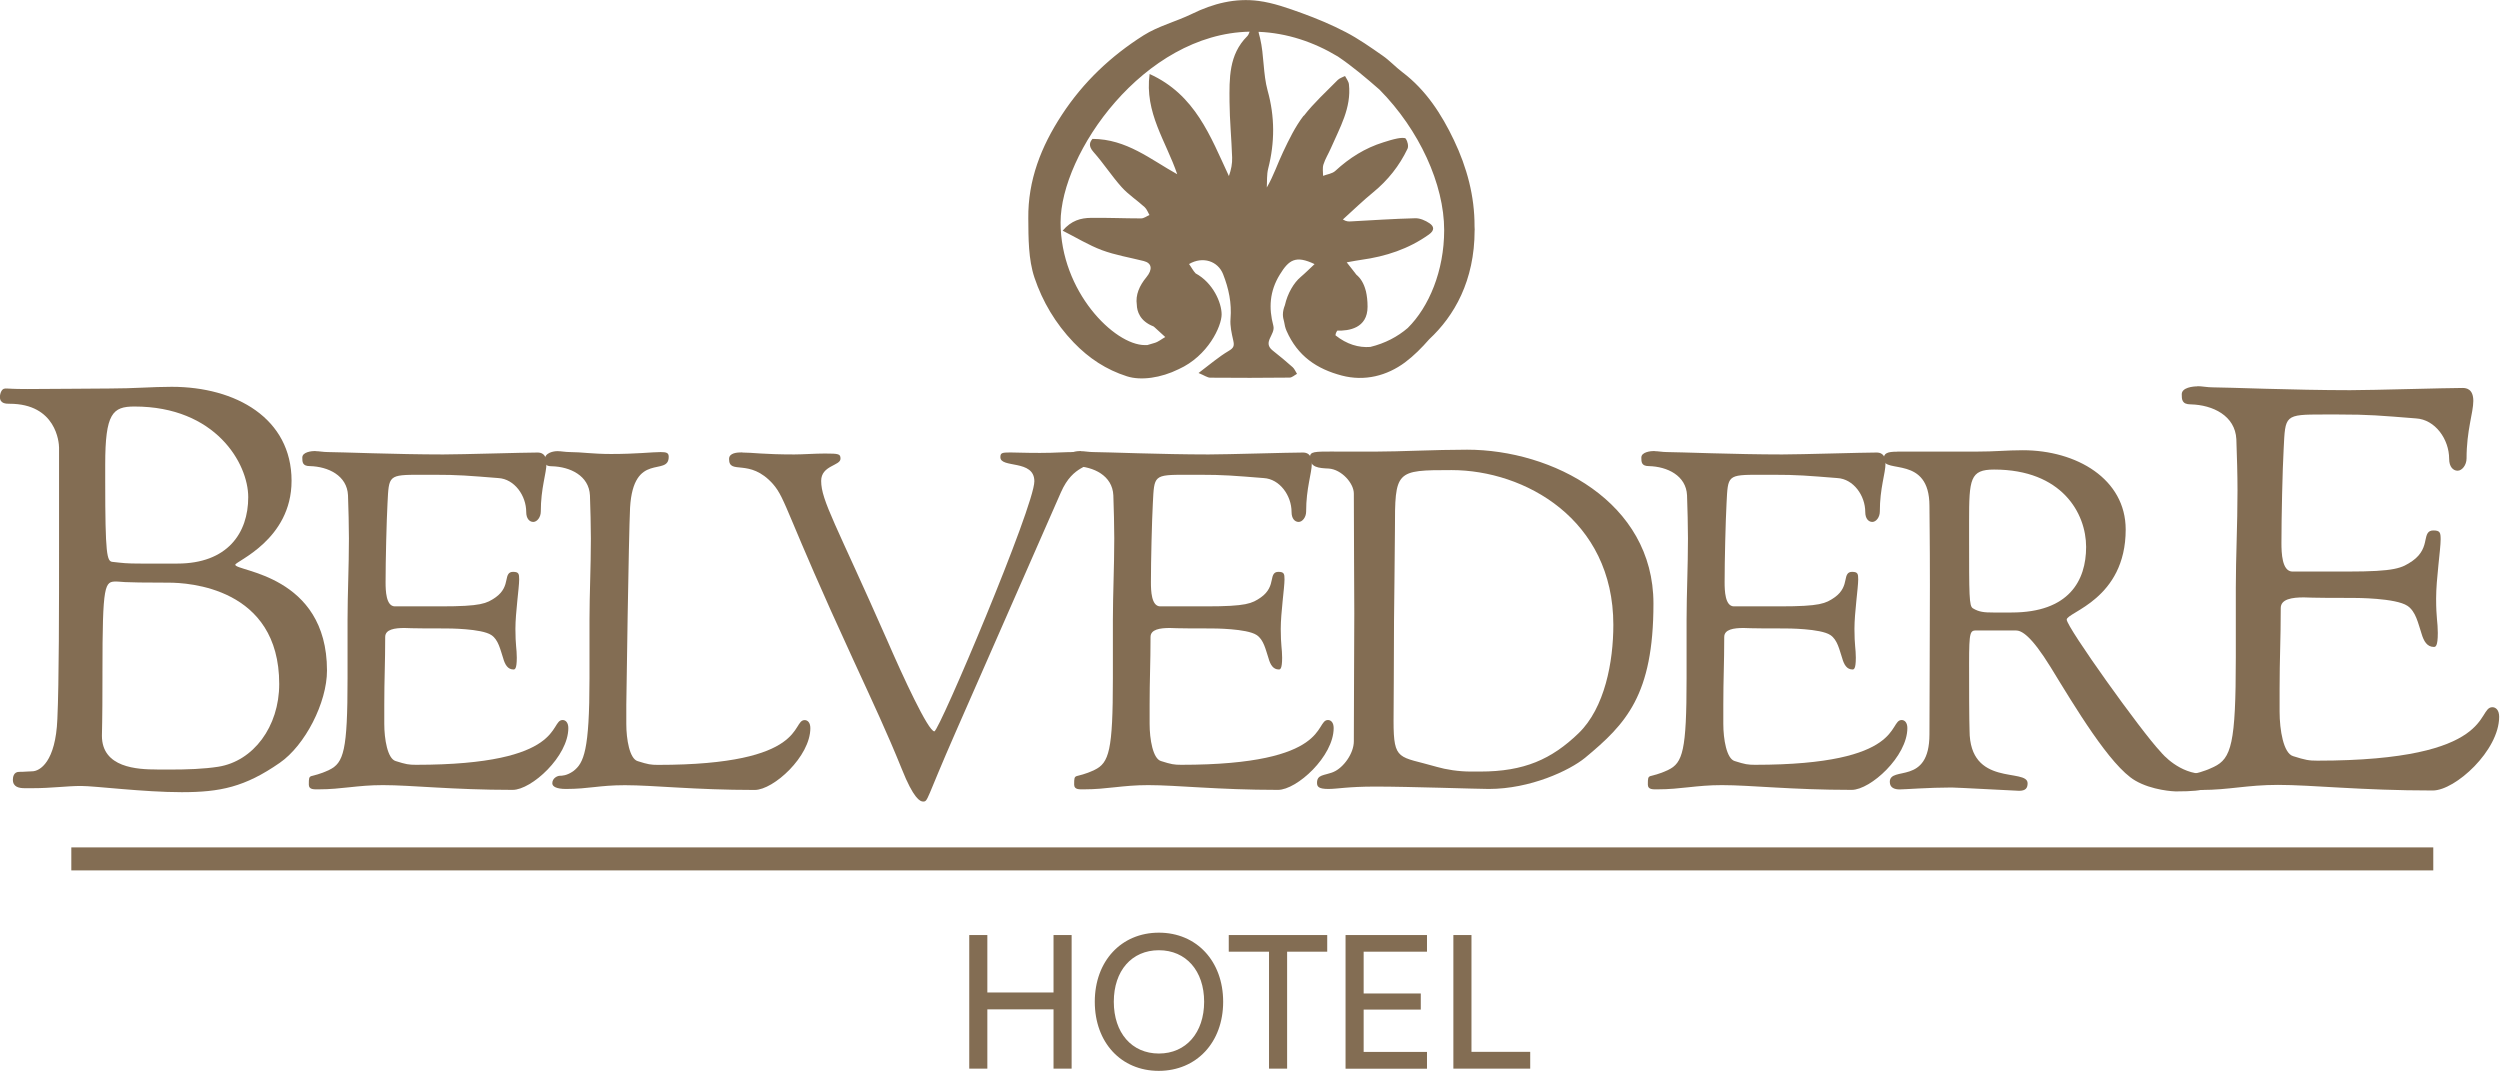
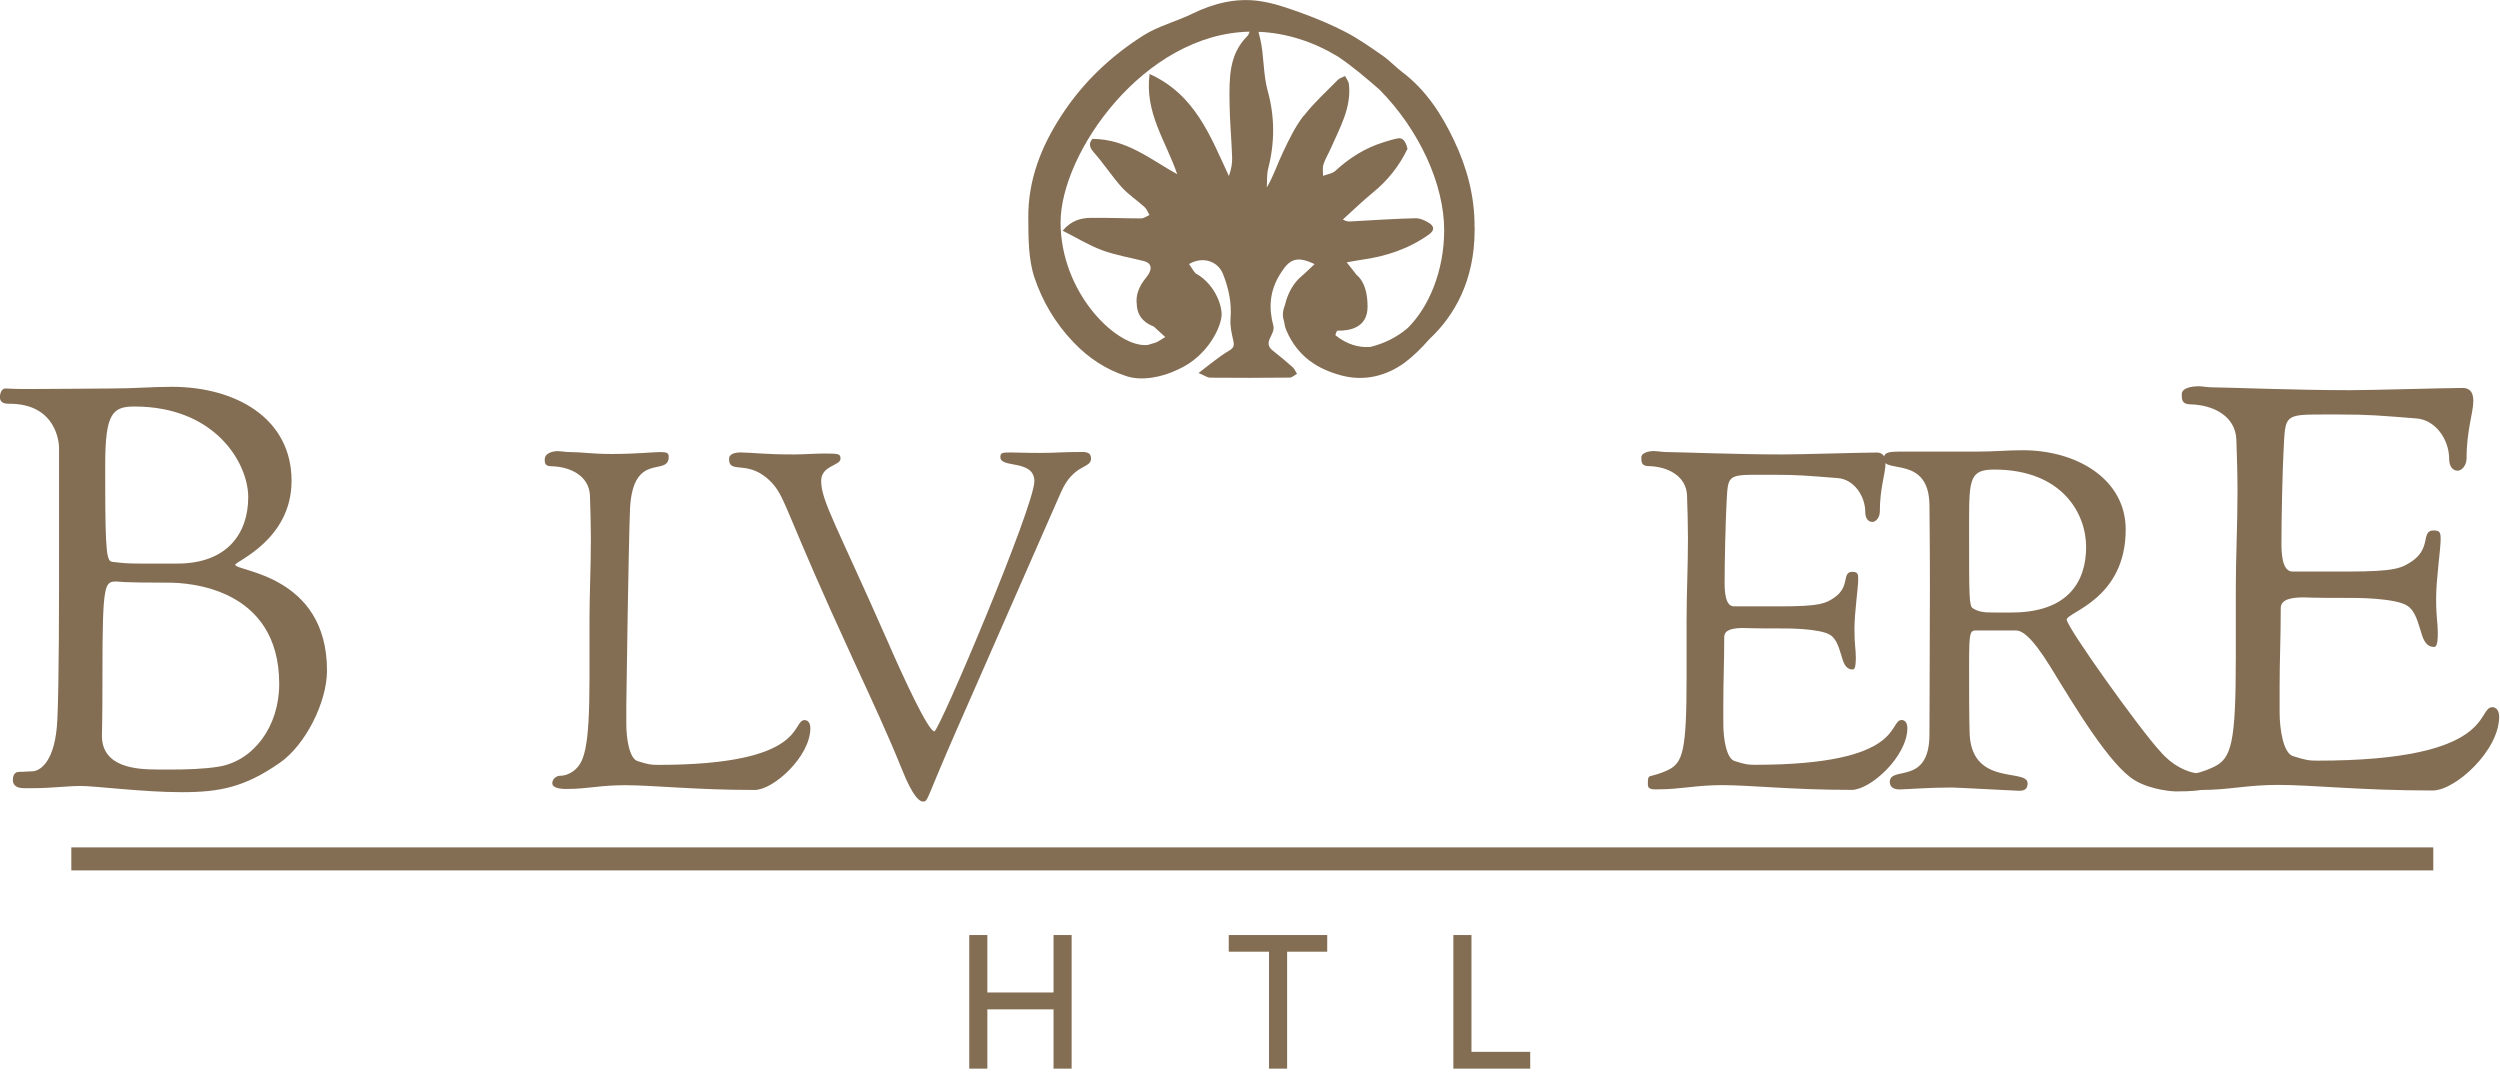
<svg xmlns="http://www.w3.org/2000/svg" width="326" height="140" viewBox="0 0 326 140" fill="none">
  <g clip-path="url(#clip0_386_19)">
    <path d="M0.66 50.66C1.39 50.66 1.39 50.73 3.6 50.73C6.24 50.73 12.99 50.66 14.32 50.66C17.48 50.66 19.82 50.44 22.39 50.44C30.76 50.44 38.02 54.55 38.02 62.7C38.02 70.41 30.68 73.2 30.68 73.64C30.68 74.52 42.64 74.89 42.64 87.44C42.64 91.62 39.78 97.2 36.47 99.48C31.92 102.64 28.69 103.3 23.7 103.3C18.71 103.3 12.4 102.49 10.56 102.49C8.72 102.49 6.74 102.78 4.25 102.78H3.22C2.49 102.78 1.68 102.63 1.68 101.68C1.68 101.39 1.75 100.65 2.49 100.65C3.3 100.65 3.66 100.58 4.18 100.58C5.21 100.58 7.26 99.33 7.48 93.75C7.7 88.98 7.7 79.07 7.7 70.85V58.37C7.7 57.71 7.33 52.65 1.24 52.65C0.8 52.65 -0.01 52.65 -0.01 51.77C-0.01 51.33 0.21 50.67 0.65 50.67L0.66 50.66ZM20.48 100.35H22.17C24.37 100.35 26.57 100.28 28.48 99.98C33.03 99.25 36.41 94.77 36.41 89.19C36.41 76.57 24.45 75.98 22.02 75.98C15.19 75.98 15.85 75.83 15.19 75.83C13.65 75.83 13.36 75.98 13.36 87.72V88.31C13.36 94.4 13.29 95.21 13.29 95.94C13.29 100.12 17.91 100.34 20.48 100.34V100.35ZM14.68 73.27C16.07 73.42 16.37 73.49 18.42 73.49H23.12C29.65 73.49 32.37 69.53 32.37 64.83C32.37 60.43 28.11 53.01 17.54 53.01C14.68 53.01 13.72 53.89 13.72 60.57V62.7C13.72 72.39 13.94 73.2 14.67 73.27H14.68Z" fill="#836D53" />
-     <path d="M41.12 58.83C41.61 58.83 42.17 58.95 42.78 58.95C44.26 58.95 51.7 59.26 57.79 59.26C60.25 59.26 68.25 59.01 70.09 59.01C70.52 59.01 71.26 59.13 71.26 60.43C71.26 61.73 70.52 63.63 70.52 66.71C70.52 67.45 70.03 68.06 69.54 68.06C69.05 68.06 68.62 67.63 68.62 66.77C68.62 64.62 67.08 62.46 64.99 62.34C61.05 62.03 59.88 61.91 56.5 61.91H54.9C50.59 61.91 50.72 61.97 50.53 65.66C50.41 67.87 50.28 73.1 50.28 75.93C50.28 77.04 50.34 79.01 51.45 79.07H57.48C62.77 79.07 63.45 78.7 64.62 77.9C65.67 77.16 65.91 76.3 66.04 75.62C66.16 75 66.29 74.57 66.9 74.57C67.64 74.57 67.7 74.82 67.7 75.55C67.7 76.66 67.21 79.86 67.21 82.01C67.21 84.16 67.39 84.59 67.39 85.76C67.39 87.24 67.14 87.3 66.96 87.3C66.22 87.3 65.85 86.68 65.61 85.82C65.24 84.71 64.99 83.42 64.07 82.81C62.78 81.95 58.41 81.95 58.16 81.95C52.81 81.95 53.42 81.89 52.75 81.89C51.46 81.89 50.23 82.07 50.23 83.06C50.23 86.57 50.11 88.47 50.11 91.92V94.38C50.11 96.41 50.54 98.93 51.59 99.24C52.94 99.67 53.31 99.73 54.24 99.73C73.87 99.73 71.59 93.89 73.37 93.89C73.74 93.89 74.11 94.2 74.11 94.94C74.11 98.63 69.31 103 66.85 103C58.97 103 53.68 102.38 49.93 102.38C46.55 102.38 44.58 102.93 41.56 102.93C40.94 102.93 40.27 102.99 40.27 102.31C40.27 100.65 40.33 101.63 42.92 100.4C44.83 99.48 45.32 97.88 45.32 88.46V80.83C45.32 77.45 45.5 74 45.5 70.19C45.5 68.41 45.44 66.56 45.38 64.59C45.26 62.01 42.8 60.84 40.4 60.78C39.42 60.78 39.42 60.23 39.42 59.67C39.42 58.93 40.65 58.81 41.14 58.81L41.12 58.83Z" fill="#836D53" />
    <path d="M72.68 58.83C73.17 58.83 73.73 58.95 74.34 58.95C75.82 58.95 77.23 59.2 79.69 59.2C83.01 59.2 85.04 58.95 86.15 58.95C86.95 58.95 87.2 59.07 87.2 59.57C87.2 62.22 82.59 58.77 82.16 66.21C81.98 70.02 81.67 91.25 81.67 91.93V94.39C81.67 96.42 82.1 98.94 83.15 99.25C84.5 99.68 84.87 99.74 85.8 99.74C105.43 99.74 103.15 93.9 104.93 93.9C105.3 93.9 105.67 94.21 105.67 94.95C105.67 98.64 100.87 103.01 98.41 103.01C90.53 103.01 85.24 102.39 81.49 102.39C78.11 102.39 76.81 102.88 73.8 102.88C72.57 102.88 72.02 102.57 72.02 102.14C72.02 101.46 72.7 101.16 73 101.16C73.25 101.16 73.92 101.16 74.78 100.54C76.13 99.49 76.87 97.89 76.87 88.48V80.85C76.87 77.47 77.05 74.02 77.05 70.21C77.05 68.43 76.99 66.58 76.93 64.61C76.81 62.03 74.35 60.86 71.95 60.8C71.09 60.8 71.03 60.43 71.03 59.94C71.03 59.02 72.2 58.83 72.69 58.83H72.68Z" fill="#836D53" />
    <path d="M96.8 59.01C98.15 59.01 99.51 59.26 103.57 59.26C104.68 59.26 106.28 59.14 107.57 59.14C109.42 59.14 109.6 59.2 109.6 59.82C109.6 60.74 107.08 60.68 107.08 62.71C107.08 65.29 109.05 68.43 115.69 83.5C117.72 88.18 121.04 95.37 121.84 95.37C122.46 95.37 134.88 66.02 134.88 62.76C134.88 59.87 130.45 61.1 130.45 59.62C130.45 59.07 130.63 59 131.74 59C132.48 59 133.46 59.06 135.62 59.06C137.96 59.06 138.08 58.94 141.1 58.94C141.78 58.94 142.27 59.06 142.27 59.8C142.27 61.15 139.99 60.42 138.33 64.23L124.61 95.48C120.67 104.46 121.04 104.52 120.36 104.52C119.99 104.52 119.13 104.15 117.59 100.27C115.62 95.41 114.02 92.03 111.25 86C102.51 67.05 102.51 65.08 100.79 63.11C97.71 59.66 95.07 62 95.07 59.85C95.07 59.05 96.12 58.99 96.79 58.99L96.8 59.01Z" fill="#836D53" />
-     <path d="M140.92 58.83C141.41 58.83 141.97 58.95 142.58 58.95C144.06 58.95 151.5 59.26 157.59 59.26C160.05 59.26 168.05 59.01 169.89 59.01C170.32 59.01 171.06 59.13 171.06 60.43C171.06 61.73 170.32 63.63 170.32 66.71C170.32 67.45 169.83 68.06 169.34 68.06C168.85 68.06 168.42 67.63 168.42 66.77C168.42 64.62 166.88 62.46 164.79 62.34C160.85 62.03 159.68 61.91 156.3 61.91H154.7C150.39 61.91 150.52 61.97 150.33 65.66C150.21 67.87 150.08 73.1 150.08 75.93C150.08 77.04 150.14 79.01 151.25 79.07H157.28C162.57 79.07 163.25 78.7 164.42 77.9C165.47 77.16 165.71 76.3 165.84 75.62C165.96 75 166.09 74.57 166.7 74.57C167.44 74.57 167.5 74.82 167.5 75.55C167.5 76.66 167.01 79.86 167.01 82.01C167.01 84.16 167.19 84.59 167.19 85.76C167.19 87.24 166.94 87.3 166.76 87.3C166.02 87.3 165.65 86.68 165.41 85.82C165.04 84.71 164.79 83.42 163.87 82.81C162.58 81.95 158.21 81.95 157.96 81.95C152.61 81.95 153.22 81.89 152.55 81.89C151.26 81.89 150.03 82.07 150.03 83.06C150.03 86.57 149.91 88.47 149.91 91.92V94.38C149.91 96.41 150.34 98.93 151.39 99.24C152.74 99.67 153.11 99.73 154.04 99.73C173.67 99.73 171.39 93.89 173.17 93.89C173.54 93.89 173.91 94.2 173.91 94.94C173.91 98.63 169.11 103 166.65 103C158.77 103 153.48 102.38 149.73 102.38C146.35 102.38 144.38 102.93 141.36 102.93C140.74 102.93 140.07 102.99 140.07 102.31C140.07 100.65 140.13 101.63 142.72 100.4C144.63 99.48 145.12 97.88 145.12 88.46V80.83C145.12 77.45 145.3 74 145.3 70.19C145.3 68.41 145.24 66.56 145.18 64.59C145.06 62.01 142.6 60.84 140.2 60.78C139.22 60.78 139.22 60.23 139.22 59.67C139.22 58.93 140.45 58.81 140.94 58.81L140.92 58.83Z" fill="#836D53" />
-     <path d="M173.96 58.89H179.31C182.57 58.89 187.12 58.64 191.31 58.64C202.38 58.64 215.61 65.41 215.61 78.7C215.61 90.64 212.04 94.39 206.69 98.82C204.66 100.48 199.55 102.88 194.14 102.88C192.66 102.88 183.8 102.57 179.37 102.57C175.68 102.57 174.45 102.88 173.22 102.88C171.93 102.88 171.74 102.57 171.74 102.08C171.74 100.97 172.66 101.16 173.89 100.66C175.18 100.11 176.54 98.26 176.54 96.66C176.54 90.14 176.6 85.28 176.6 79.99C176.6 75.01 176.54 71.75 176.54 64.36C176.54 63.01 174.94 61.22 173.28 61.1C171.99 61.04 170.82 60.98 170.82 59.62C170.82 58.88 171.37 58.88 173.96 58.88V58.89ZM187.31 99.99C188.6 100.36 190.2 100.61 191.8 100.61H193.03C198.75 100.61 202.32 99.01 205.83 95.63C209.28 92.31 210.38 86.28 210.38 81.48C210.38 67.7 198.81 61.3 189.28 61.3C181.96 61.3 181.9 61.36 181.9 69.11C181.9 71.51 181.78 79.75 181.78 80.92C181.78 87.32 181.72 91.44 181.72 94.02C181.72 99.31 182.4 98.57 187.32 99.99H187.31Z" fill="#836D53" />
    <path d="M215.73 58.83C216.22 58.83 216.78 58.95 217.39 58.95C218.87 58.95 226.31 59.26 232.4 59.26C234.86 59.26 242.86 59.01 244.7 59.01C245.13 59.01 245.87 59.13 245.87 60.43C245.87 61.73 245.13 63.63 245.13 66.71C245.13 67.45 244.64 68.06 244.15 68.06C243.66 68.06 243.23 67.63 243.23 66.77C243.23 64.62 241.69 62.46 239.6 62.34C235.66 62.03 234.49 61.91 231.11 61.91H229.51C225.2 61.91 225.33 61.97 225.14 65.66C225.02 67.87 224.89 73.1 224.89 75.93C224.89 77.04 224.95 79.01 226.06 79.07H232.09C237.38 79.07 238.06 78.7 239.23 77.9C240.28 77.16 240.52 76.3 240.65 75.62C240.77 75 240.9 74.57 241.51 74.57C242.25 74.57 242.31 74.82 242.31 75.55C242.31 76.66 241.82 79.86 241.82 82.01C241.82 84.16 242 84.59 242 85.76C242 87.24 241.75 87.3 241.57 87.3C240.83 87.3 240.46 86.68 240.22 85.82C239.85 84.71 239.6 83.42 238.68 82.81C237.39 81.95 233.02 81.95 232.77 81.95C227.42 81.95 228.03 81.89 227.36 81.89C226.07 81.89 224.84 82.07 224.84 83.06C224.84 86.57 224.72 88.47 224.72 91.92V94.38C224.72 96.41 225.15 98.93 226.2 99.24C227.55 99.67 227.92 99.73 228.85 99.73C248.48 99.73 246.2 93.89 247.98 93.89C248.35 93.89 248.72 94.2 248.72 94.94C248.72 98.63 243.92 103 241.46 103C233.58 103 228.29 102.38 224.54 102.38C221.16 102.38 219.19 102.93 216.17 102.93C215.55 102.93 214.88 102.99 214.88 102.31C214.88 100.65 214.94 101.63 217.53 100.4C219.44 99.48 219.93 97.88 219.93 88.46V80.83C219.93 77.45 220.11 74 220.11 70.19C220.11 68.41 220.05 66.56 219.99 64.59C219.87 62.01 217.41 60.84 215.01 60.78C214.03 60.78 214.03 60.23 214.03 59.67C214.03 58.93 215.26 58.81 215.75 58.81L215.73 58.83Z" fill="#836D53" />
    <path d="M247.42 58.89H257.63C260.28 58.89 261.63 58.71 263.78 58.71C270.79 58.71 277.19 62.46 277.19 69.05C277.19 78.16 269.5 79.82 269.5 80.8C269.5 81.78 279.22 95.38 281.74 98.03C281.99 98.34 284.2 100.92 287.4 100.92C287.77 100.92 288.26 101.17 288.26 101.66C288.26 102.71 288.14 103.2 283.71 103.2C283.53 103.2 280.63 103.08 278.42 101.78C275.16 99.87 270.54 92.12 267.41 87.01C264.83 82.83 263.6 82.21 262.86 82.21H257.82C256.9 82.21 256.77 82.21 256.77 86.58C256.77 95.25 256.83 94.39 256.83 95.25C256.83 102.69 264.4 100.11 264.4 102.14C264.4 102.76 264.15 103.12 263.29 103.12C263.04 103.12 255.11 102.69 254.49 102.69C251.54 102.69 248.4 102.94 247.72 102.94C247.1 102.94 246.43 102.76 246.43 101.96C246.43 99.81 251.6 102.51 251.6 95.75C251.6 91.81 251.66 83.2 251.66 76.37C251.66 69.91 251.6 67.63 251.6 65.97C251.6 59.33 245.63 61.79 245.63 59.88C245.63 59.08 246.12 58.9 247.41 58.9L247.42 58.89ZM257.26 79.32C258.06 79.81 258.74 79.87 259.91 79.87H262.31C269.82 79.87 272.03 75.69 272.03 71.32C272.03 66.95 268.89 61.23 260.03 61.23C256.89 61.23 256.77 62.46 256.77 68V69.72C256.77 77.78 256.77 79.01 257.26 79.32Z" fill="#836D53" />
    <path d="M286.56 50.36C287.15 50.36 287.81 50.51 288.54 50.51C290.3 50.51 299.18 50.88 306.45 50.88C309.39 50.88 318.93 50.59 321.13 50.59C321.64 50.59 322.52 50.74 322.52 52.28C322.52 53.82 321.64 56.1 321.64 59.77C321.64 60.65 321.05 61.38 320.47 61.38C319.89 61.38 319.37 60.87 319.37 59.84C319.37 57.27 317.54 54.7 315.04 54.56C310.34 54.19 308.95 54.05 304.91 54.05H303C297.86 54.05 298.01 54.12 297.79 58.53C297.64 61.17 297.5 67.41 297.5 70.79C297.5 72.11 297.57 74.46 298.89 74.53H306.08C312.39 74.53 313.2 74.09 314.59 73.14C315.84 72.26 316.13 71.23 316.28 70.42C316.43 69.69 316.57 69.17 317.31 69.17C318.19 69.17 318.26 69.46 318.26 70.34C318.26 71.66 317.67 75.48 317.67 78.05C317.67 80.62 317.89 81.13 317.89 82.53C317.89 84.29 317.6 84.36 317.38 84.36C316.5 84.36 316.06 83.63 315.76 82.6C315.32 81.28 315.03 79.74 313.93 79C312.39 77.97 307.18 77.97 306.88 77.97C300.49 77.97 301.23 77.9 300.42 77.9C298.88 77.9 297.41 78.12 297.41 79.29C297.41 83.47 297.26 85.75 297.26 89.86V92.8C297.26 95.22 297.77 98.23 299.02 98.6C300.63 99.11 301.07 99.19 302.18 99.19C325.59 99.19 322.88 92.22 325.01 92.22C325.45 92.22 325.89 92.59 325.89 93.47C325.89 97.87 320.17 103.08 317.23 103.08C307.84 103.08 301.52 102.35 297.05 102.35C293.01 102.35 290.66 103.01 287.07 103.01C286.34 103.01 285.53 103.08 285.53 102.28C285.53 100.3 285.6 101.47 288.69 100C290.97 98.9 291.55 96.99 291.55 85.76V76.66C291.55 72.62 291.77 68.51 291.77 63.96C291.77 61.83 291.7 59.63 291.62 57.28C291.47 54.2 288.54 52.8 285.67 52.73C284.5 52.73 284.5 52.07 284.5 51.41C284.5 50.53 285.97 50.38 286.55 50.38L286.56 50.36Z" fill="#836D53" />
    <path d="M126.39 139.35V121.93H128.75V129.42H137.38V121.93H139.74V139.35H137.38V131.62H128.75V139.35H126.39Z" fill="#836D53" />
-     <path d="M151.1 139.64C146.18 139.64 142.76 135.93 142.76 130.63C142.76 125.33 146.21 121.62 151.12 121.62C156.03 121.62 159.5 125.33 159.5 130.63C159.5 135.93 156.03 139.64 151.09 139.64H151.1ZM151.12 123.91C147.58 123.91 145.24 126.58 145.24 130.63C145.24 134.68 147.58 137.38 151.12 137.38C154.66 137.38 157.02 134.66 157.02 130.63C157.02 126.6 154.66 123.91 151.12 123.91Z" fill="#836D53" />
    <path d="M160.23 121.93H173.07V124.1H167.84V139.35H165.48V124.1H160.23V121.93Z" fill="#836D53" />
-     <path d="M175.46 139.35V121.93H186.08V124.1H177.82V129.55H185.27V131.65H177.82V137.17H186.08V139.36H175.46V139.35Z" fill="#836D53" />
    <path d="M191.88 137.16H199.54V139.35H189.52V121.93H191.88V137.16Z" fill="#836D53" />
    <path d="M317.3 110.5H9.3V113.5H317.3V110.5Z" fill="#836D53" />
-     <path d="M192.3 30C192.3 29.84 192.29 29.67 192.28 29.51C192.3 25.6 191.29 21.83 189.59 18.27C187.99 14.91 185.95 11.74 182.88 9.42C181.98 8.74 181.2 7.88 180.27 7.24C178.72 6.16 177.16 5.06 175.49 4.19C173.65 3.23 171.71 2.42 169.76 1.71C167.92 1.05 166.04 0.37 164.12 0.12C161.09 -0.28 158.2 0.45 155.43 1.81C153.36 2.82 151.05 3.39 149.12 4.61C144.87 7.3 141.27 10.69 138.47 14.97C135.75 19.12 134.04 23.51 134.09 28.46C134.11 31.06 134.09 33.81 134.9 36.22C135.94 39.31 137.63 42.18 140 44.65C142.01 46.74 144.26 48.21 146.95 49.07C148.78 49.66 151.4 49.28 153.7 48.14C157.53 46.41 159.3 42.54 159.3 41C159.3 39.46 158.17 36.87 155.91 35.65C155.58 35.31 155.35 34.83 155.05 34.43C156.85 33.38 158.82 34.05 159.49 35.75C160.23 37.63 160.63 39.52 160.46 41.57C160.38 42.5 160.61 43.48 160.82 44.41C160.97 45.08 160.89 45.37 160.22 45.76C158.93 46.52 157.78 47.52 156.29 48.64C157.07 48.96 157.44 49.25 157.83 49.25C161.27 49.28 164.72 49.28 168.16 49.24C168.48 49.24 168.81 48.92 169.13 48.75C168.94 48.46 168.81 48.1 168.56 47.88C167.72 47.13 166.85 46.41 165.96 45.71C164.57 44.61 166.36 43.64 166.04 42.46C165.44 40.2 165.53 38.01 166.89 35.8C168.07 33.88 168.96 33.26 171.42 34.44C170.73 35.08 170.21 35.61 169.64 36.09C168.7 36.87 167.89 38.28 167.55 39.8C167.39 40.2 167.29 40.61 167.29 41.01C167.29 41.31 167.35 41.64 167.45 41.97C167.51 42.37 167.6 42.76 167.76 43.13C169.21 46.44 171.71 48.11 174.96 48.97C177.96 49.76 180.86 49 183.22 47.25C184.37 46.39 185.4 45.35 186.37 44.24C189.62 41.22 192.29 36.62 192.29 30.01L192.3 30ZM160.33 13.28C160.35 15.7 160.59 18.12 160.67 20.54C160.7 21.32 160.55 22.11 160.25 22.96C157.83 17.77 155.87 12.35 149.91 9.65C149.23 14.71 152.06 18.43 153.51 22.72C150.04 20.8 146.91 18.13 142.46 18.11C142.12 18.51 141.87 19.01 142.6 19.83C143.9 21.29 144.96 22.95 146.26 24.4C147.14 25.38 148.29 26.12 149.27 27.02C149.55 27.28 149.69 27.69 149.89 28.04C149.53 28.19 149.17 28.48 148.8 28.48C146.62 28.48 144.44 28.38 142.26 28.41C140.95 28.42 139.7 28.75 138.57 30.08C140.35 30.98 141.96 31.97 143.69 32.62C145.44 33.27 147.33 33.58 149.15 34.04C150.21 34.31 150.33 35.13 149.49 36.15C148.58 37.25 148.05 38.46 148.24 39.74C148.26 40.56 148.62 41.87 150.41 42.56C150.46 42.6 150.51 42.63 150.55 42.67C151.02 43.09 151.49 43.52 151.95 43.95C151.48 44.21 151.05 44.58 150.55 44.72C150.24 44.8 149.92 44.91 149.6 45C149.5 45 149.41 45 149.3 45C145.3 45 138.3 38 138.3 29C138.3 20 149.12 4.4 162.95 4.13C162.87 4.35 162.79 4.57 162.64 4.72C160.22 7.13 160.31 10.23 160.33 13.28ZM169.99 15.09C168.9 16.51 168.09 18.18 167.32 19.81C166.6 21.31 166.09 22.91 165.19 24.45C165.24 23.63 165.17 22.77 165.37 21.99C166.24 18.59 166.25 15.22 165.3 11.82C164.7 9.65 164.84 7.19 164.32 5C164.22 4.57 164.12 4.31 164.12 4.15C167.85 4.3 171.34 5.49 174.46 7.37C176.37 8.66 178.14 10.16 179.89 11.69C185.08 16.94 188.32 24.04 188.32 30.01C188.32 35.31 186.34 40.03 183.57 42.77C182.24 43.91 180.62 44.77 178.69 45.24C177.18 45.36 175.62 44.9 174.15 43.73C174.15 43.53 174.24 43.31 174.39 43.11C175.86 43.16 178.33 42.82 178.33 40C178.33 39.22 178.25 38.56 178.12 37.99C178.12 37.96 178.1 37.92 178.09 37.89C177.84 36.93 177.41 36.26 176.87 35.82C176.53 35.36 176.14 34.89 175.61 34.21C176.5 34.05 177.01 33.95 177.52 33.88C180.7 33.44 183.68 32.47 186.33 30.58C187.1 30.03 187.01 29.52 186.4 29.11C185.87 28.75 185.16 28.44 184.54 28.46C181.74 28.53 178.95 28.72 176.16 28.87C175.88 28.88 175.6 28.92 175.11 28.62C176.42 27.44 177.69 26.2 179.06 25.08C180.98 23.51 182.48 21.62 183.54 19.4C183.7 19.06 183.55 18.43 183.32 18.09C183.19 17.91 182.57 17.99 182.2 18.06C181.59 18.18 180.99 18.37 180.39 18.56C178.01 19.3 175.96 20.59 174.13 22.28C173.74 22.65 173.07 22.72 172.53 22.93C172.53 22.43 172.43 21.9 172.58 21.44C172.81 20.71 173.23 20.05 173.54 19.34C174.7 16.66 176.24 14.08 175.9 10.99C175.86 10.61 175.57 10.27 175.39 9.91C175.07 10.08 174.68 10.19 174.44 10.43C172.94 11.96 171.33 13.41 170.03 15.09H169.99Z" fill="#836D53" />
+     <path d="M192.3 30C192.3 29.84 192.29 29.67 192.28 29.51C192.3 25.6 191.29 21.83 189.59 18.27C187.99 14.91 185.95 11.74 182.88 9.42C181.98 8.74 181.2 7.88 180.27 7.24C178.72 6.16 177.16 5.06 175.49 4.19C173.65 3.23 171.71 2.42 169.76 1.71C167.92 1.05 166.04 0.37 164.12 0.12C161.09 -0.28 158.2 0.45 155.43 1.81C153.36 2.82 151.05 3.39 149.12 4.61C144.87 7.3 141.27 10.69 138.47 14.97C135.75 19.12 134.04 23.51 134.09 28.46C134.11 31.06 134.09 33.81 134.9 36.22C135.94 39.31 137.63 42.18 140 44.65C142.01 46.74 144.26 48.21 146.95 49.07C148.78 49.66 151.4 49.28 153.7 48.14C157.53 46.41 159.3 42.54 159.3 41C159.3 39.46 158.17 36.87 155.91 35.65C155.58 35.31 155.35 34.83 155.05 34.43C156.85 33.38 158.82 34.05 159.49 35.75C160.23 37.63 160.63 39.52 160.46 41.57C160.38 42.5 160.61 43.48 160.82 44.41C160.97 45.08 160.89 45.37 160.22 45.76C158.93 46.52 157.78 47.52 156.29 48.64C157.07 48.96 157.44 49.25 157.83 49.25C161.27 49.28 164.72 49.28 168.16 49.24C168.48 49.24 168.81 48.92 169.13 48.75C168.94 48.46 168.81 48.1 168.56 47.88C167.72 47.13 166.85 46.41 165.96 45.71C164.57 44.61 166.36 43.64 166.04 42.46C165.44 40.2 165.53 38.01 166.89 35.8C168.07 33.88 168.96 33.26 171.42 34.44C170.73 35.08 170.21 35.61 169.64 36.09C168.7 36.87 167.89 38.28 167.55 39.8C167.39 40.2 167.29 40.61 167.29 41.01C167.29 41.31 167.35 41.64 167.45 41.97C167.51 42.37 167.6 42.76 167.76 43.13C169.21 46.44 171.71 48.11 174.96 48.97C177.96 49.76 180.86 49 183.22 47.25C184.37 46.39 185.4 45.35 186.37 44.24C189.62 41.22 192.29 36.62 192.29 30.01L192.3 30ZM160.33 13.28C160.35 15.7 160.59 18.12 160.67 20.54C160.7 21.32 160.55 22.11 160.25 22.96C157.83 17.77 155.87 12.35 149.91 9.65C149.23 14.71 152.06 18.43 153.51 22.72C150.04 20.8 146.91 18.13 142.46 18.11C142.12 18.51 141.87 19.01 142.6 19.83C143.9 21.29 144.96 22.95 146.26 24.4C147.14 25.38 148.29 26.12 149.27 27.02C149.55 27.28 149.69 27.69 149.89 28.04C149.53 28.19 149.17 28.48 148.8 28.48C146.62 28.48 144.44 28.38 142.26 28.41C140.95 28.42 139.7 28.75 138.57 30.08C140.35 30.98 141.96 31.97 143.69 32.62C145.44 33.27 147.33 33.58 149.15 34.04C150.21 34.31 150.33 35.13 149.49 36.15C148.58 37.25 148.05 38.46 148.24 39.74C148.26 40.56 148.62 41.87 150.41 42.56C150.46 42.6 150.51 42.63 150.55 42.67C151.02 43.09 151.49 43.52 151.95 43.95C151.48 44.21 151.05 44.58 150.55 44.72C150.24 44.8 149.92 44.91 149.6 45C149.5 45 149.41 45 149.3 45C145.3 45 138.3 38 138.3 29C138.3 20 149.12 4.4 162.95 4.13C162.87 4.35 162.79 4.57 162.64 4.72C160.22 7.13 160.31 10.23 160.33 13.28ZM169.99 15.09C168.9 16.51 168.09 18.18 167.32 19.81C166.6 21.31 166.09 22.91 165.19 24.45C165.24 23.63 165.17 22.77 165.37 21.99C166.24 18.59 166.25 15.22 165.3 11.82C164.7 9.65 164.84 7.19 164.32 5C164.22 4.57 164.12 4.31 164.12 4.15C167.85 4.3 171.34 5.49 174.46 7.37C176.37 8.66 178.14 10.16 179.89 11.69C185.08 16.94 188.32 24.04 188.32 30.01C188.32 35.31 186.34 40.03 183.57 42.77C182.24 43.91 180.62 44.77 178.69 45.24C177.18 45.36 175.62 44.9 174.15 43.73C174.15 43.53 174.24 43.31 174.39 43.11C175.86 43.16 178.33 42.82 178.33 40C178.33 39.22 178.25 38.56 178.12 37.99C178.12 37.96 178.1 37.92 178.09 37.89C177.84 36.93 177.41 36.26 176.87 35.82C176.53 35.36 176.14 34.89 175.61 34.21C176.5 34.05 177.01 33.95 177.52 33.88C180.7 33.44 183.68 32.47 186.33 30.58C187.1 30.03 187.01 29.52 186.4 29.11C185.87 28.75 185.16 28.44 184.54 28.46C181.74 28.53 178.95 28.72 176.16 28.87C175.88 28.88 175.6 28.92 175.11 28.62C176.42 27.44 177.69 26.2 179.06 25.08C180.98 23.51 182.48 21.62 183.54 19.4C183.19 17.91 182.57 17.99 182.2 18.06C181.59 18.18 180.99 18.37 180.39 18.56C178.01 19.3 175.96 20.59 174.13 22.28C173.74 22.65 173.07 22.72 172.53 22.93C172.53 22.43 172.43 21.9 172.58 21.44C172.81 20.71 173.23 20.05 173.54 19.34C174.7 16.66 176.24 14.08 175.9 10.99C175.86 10.61 175.57 10.27 175.39 9.91C175.07 10.08 174.68 10.19 174.44 10.43C172.94 11.96 171.33 13.41 170.03 15.09H169.99Z" fill="#836D53" />
  </g>
  <defs>
    <clipPath id="clip0_386_19">
      <rect width="325.9" height="139.64" fill="white" />
    </clipPath>
  </defs>
</svg>